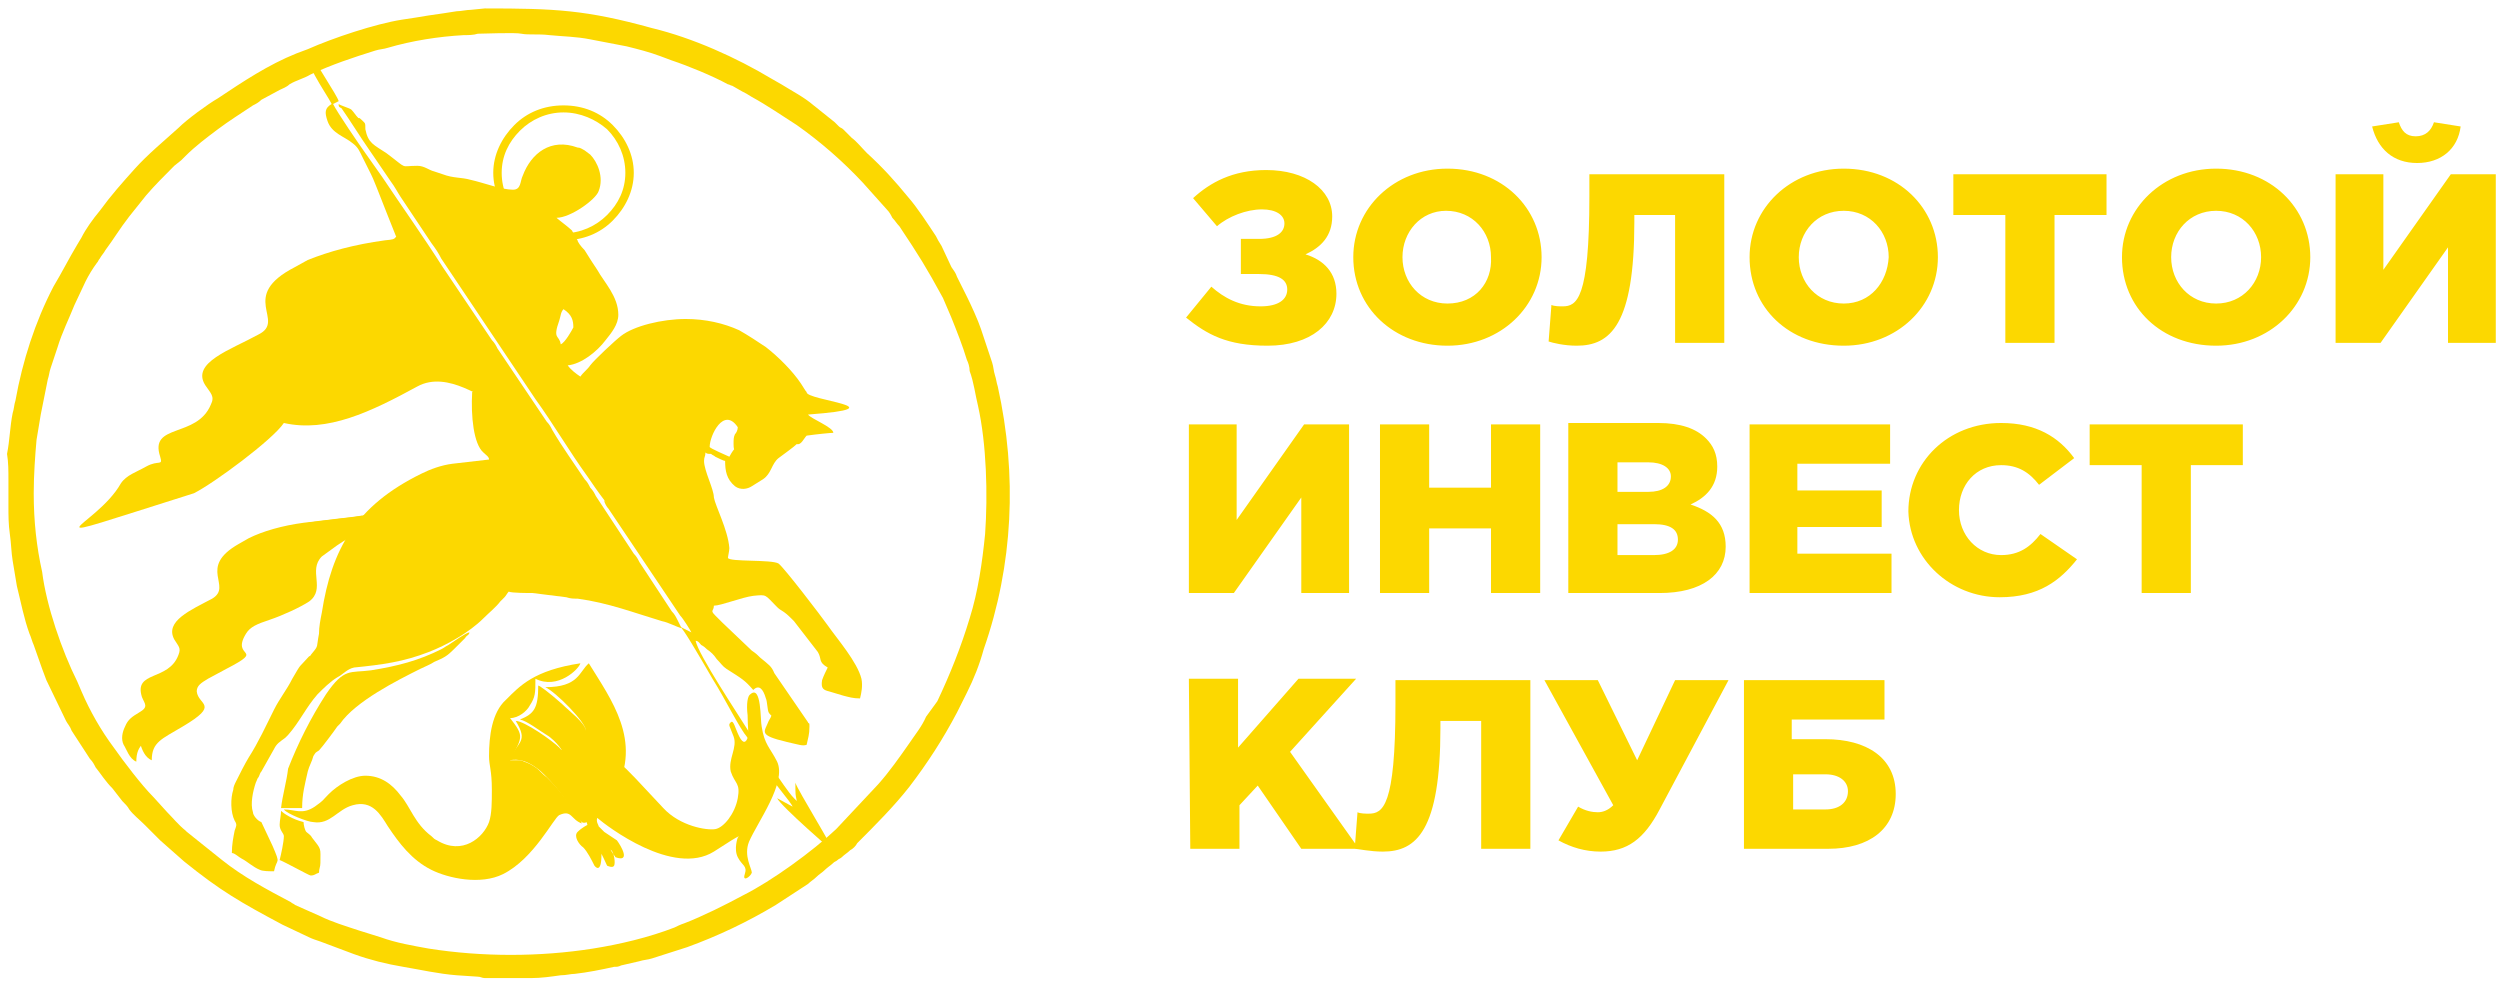
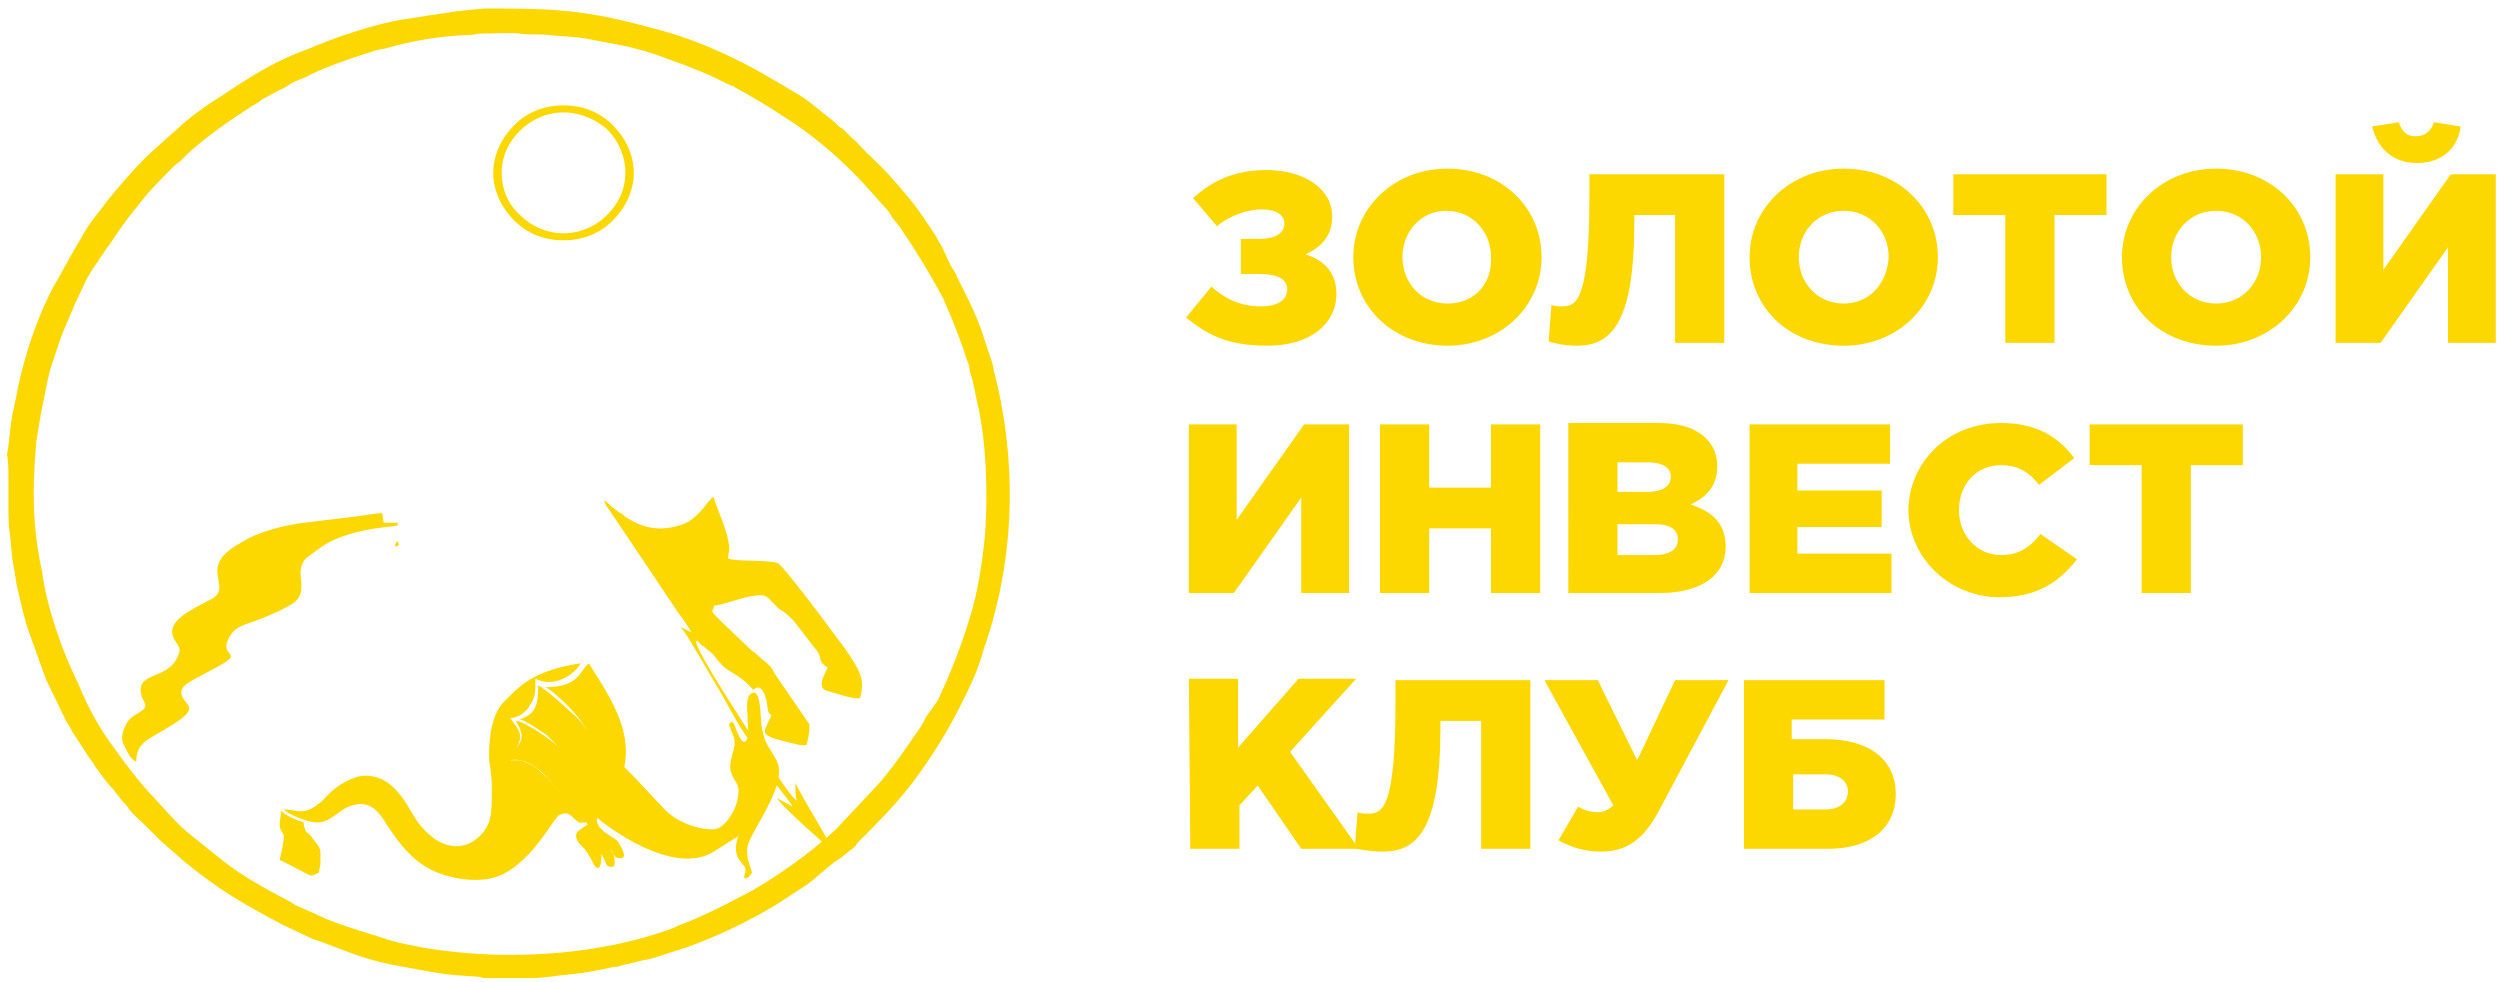
<svg xmlns="http://www.w3.org/2000/svg" id="Layer_1" x="0px" y="0px" viewBox="0 0 177.9 69.9" style="enable-background:new 0 0 177.9 69.9;" xml:space="preserve">
  <style type="text/css"> .st0{fill-rule:evenodd;clip-rule:evenodd;fill:#FCD800;} .st1{fill:#FCD800;} </style>
-   <path class="st0" d="M28.8,16.7c-1.2,0.2-0.2,0.3-1.4,0.4c-2.2,0.3-4,0.8-5.5,1.4L21,19c-4.1,2.1-0.6,3.8-2.6,4.8 c-2,1.1-4.8,2-3.8,3.6c0.4,0.6,0.7,0.8,0.4,1.4c-1,2.4-4.4,1.3-3.6,3.7c0.2,0.7-0.1,0.2-1,0.7c-0.7,0.4-1.4,0.6-1.8,1.2 c-1.8,3.2-7.8,4.8,5.2,0.7c1.4-0.7,5.6-3.8,6.4-5c3.1,0.7,6.2-0.8,9.5-2.6c2.2-1.2,4.8,1.1,5.4,1c0.4-0.3-1.9-4.3-1.4-4.5 C33.7,24,29.1,16.7,28.8,16.7z" />
  <path class="st0" d="M0.6,34.2V36c0,0.7,0,1.3,0.1,2c0.1,0.7,0.1,1.3,0.2,1.9l0.3,1.8c0.3,1.2,0.5,2.3,0.9,3.4 c0.1,0.2,0.2,0.6,0.3,0.8L3,47.6c0.1,0.3,0.2,0.5,0.3,0.8l1.4,2.9C4.8,51.5,5,51.7,5.1,52l1.3,2c0.2,0.2,0.3,0.4,0.4,0.6 c0.4,0.5,0.7,1,1.2,1.5l0.7,0.9c0.2,0.2,0.4,0.4,0.5,0.6c0.3,0.4,0.7,0.7,1.1,1.1c0.3,0.3,0.8,0.8,1.1,1.1l1.7,1.5 c2.6,2.1,4,2.9,7,4.5l1.9,0.9c0.2,0.1,0.5,0.2,0.8,0.3l2.4,0.9c1.1,0.4,2.3,0.7,3.5,0.9c1.2,0.2,2.5,0.5,3.8,0.6l1.5,0.1 c0.2,0,0.3,0.1,0.5,0.1h3.3c0.7,0,1.4-0.1,2.1-0.2c0.4,0,0.7-0.1,1-0.1c0.9-0.1,1.9-0.3,2.8-0.5c0.2,0,0.3,0,0.5-0.1l1.3-0.3 c0.3-0.1,0.6-0.1,0.9-0.2l2.5-0.8c2.2-0.8,4.3-1.8,6.3-3l2.3-1.5c0.2-0.2,0.4-0.3,0.6-0.5c0.2-0.2,0.4-0.3,0.6-0.5 c0.2-0.2,0.4-0.3,0.6-0.5c0.1-0.1,0.2-0.1,0.3-0.2c0.1-0.1,0.2-0.1,0.3-0.2c0.2-0.2,0.4-0.3,0.6-0.5c0.2-0.1,0.4-0.3,0.5-0.5 c1.3-1.3,2.6-2.6,3.7-4c1.3-1.7,2.4-3.4,3.4-5.3l0.7-1.4c0.5-1,0.9-2,1.2-3.1c2.1-6,2.4-12.4,1-18.7c-0.1-0.3-0.1-0.5-0.2-0.8 c-0.1-0.3-0.1-0.6-0.2-0.9l-0.8-2.4c-0.2-0.6-0.7-1.7-1-2.3l-0.7-1.4c-0.1-0.3-0.2-0.4-0.4-0.7L67,17.5c-0.2-0.3-0.3-0.5-0.4-0.7 c-0.6-0.9-1.3-2-2-2.8c-0.9-1.1-1.8-2.1-2.9-3.1c-0.4-0.4-0.7-0.8-1.1-1.1L60,9.2c-0.1-0.1-0.2-0.1-0.3-0.2 c-0.1-0.1-0.2-0.2-0.3-0.3l-1.5-1.2c-0.7-0.6-1.5-1-2.3-1.5l-0.7-0.4c-2.5-1.5-5.6-2.9-8.5-3.6c-4.7-1.3-6.9-1.4-11.9-1.4l-1,0.1 c-0.3,0-0.7,0.1-1,0.1c-0.6,0.1-1.3,0.2-2,0.3c-0.6,0.1-1.2,0.2-1.9,0.3c-1.9,0.3-4.9,1.3-6.7,2.1c-0.3,0.1-0.5,0.2-0.8,0.3 c-2,0.8-3.8,2-5.6,3.2c-0.7,0.4-2.2,1.5-2.8,2.1c-1,0.9-2.2,1.9-3.1,2.9c-0.9,1-1.7,1.9-2.5,3c-0.5,0.6-1,1.3-1.3,1.9l-0.3,0.5 c-0.6,1-1.1,2-1.7,3c-1.3,2.5-2.2,5.3-2.7,8.1c-0.1,0.3-0.1,0.6-0.2,0.9c-0.2,1-0.2,1.9-0.4,2.9C0.6,32.9,0.6,33.5,0.6,34.2z M2.4,35.1c0-1.3,0.1-2.7,0.2-3.8c0.1-0.6,0.2-1.2,0.3-1.8L3.4,27c0.1-0.3,0.1-0.5,0.2-0.8l0.5-1.5c0.3-1,0.8-2,1.2-3l0.8-1.7 c0.2-0.4,0.5-0.9,0.8-1.3c0.1-0.1,0.1-0.2,0.2-0.3c0.1-0.2,0.3-0.4,0.4-0.6c0.6-0.8,1-1.5,1.7-2.4l1.2-1.5c0.6-0.7,1.3-1.4,2-2.1 l0.5-0.4c0,0,0,0,0,0l0.3-0.3c0.7-0.7,1.5-1.3,2.3-1.9c0.8-0.6,1.6-1.1,2.5-1.7c0.2-0.1,0.4-0.2,0.6-0.4l1.3-0.7 c0.2-0.1,0.5-0.2,0.7-0.4c0.5-0.3,1-0.4,1.5-0.7c1.5-0.7,3-1.2,4.6-1.7c0.3-0.1,0.6-0.1,0.9-0.2c1.7-0.5,3.6-0.8,5.4-0.9 c0.3,0,0.7,0,1-0.1c0.3,0,2.7-0.1,3.1,0c0.5,0.1,1.2,0,2,0.1C40.1,2.6,41,2.6,42,2.8l2.6,0.5C45.4,3.5,46.2,3.7,47,4 c0.3,0.1,0.5,0.2,0.8,0.3c1.2,0.4,2.9,1.1,4,1.7C51.9,6,52,6.1,52.1,6.1c0.2,0.1,0.5,0.3,0.7,0.4c0.2,0.1,0.4,0.2,0.7,0.4 c1.1,0.6,2.1,1.3,3.2,2c1.7,1.2,3.3,2.6,4.7,4.1l1.7,1.9c0.2,0.2,0.3,0.4,0.4,0.6c0.2,0.2,0.3,0.4,0.5,0.6c1.4,2.1,1.9,2.9,3.1,5.1 l0.6,1.4c0.4,1,0.8,2,1.1,3c0.1,0.2,0.2,0.5,0.2,0.8c0.3,0.8,0.4,1.7,0.6,2.5c0.6,2.7,0.7,6.3,0.5,9.1c-0.2,2-0.5,4.1-1.1,6 c-0.6,2-1.4,4-2.3,5.9L65.9,51c-0.3,0.7-0.8,1.3-1.2,1.9c-0.7,1-1.4,2-2.2,2.9L59.5,59c-1.7,1.6-4.6,3.7-6.6,4.7 c-1.3,0.7-2.9,1.5-4.2,2c-0.3,0.1-0.5,0.2-0.7,0.3c-1.8,0.7-3.9,1.2-5.8,1.5c-3.8,0.6-7.9,0.6-11.7,0c-1.1-0.2-2.3-0.4-3.4-0.8 l-1.6-0.5c-0.9-0.3-1.9-0.6-2.7-1l-1.8-0.8c-0.1-0.1-0.2-0.1-0.3-0.2c-1.7-0.9-3.4-1.8-4.9-3l-2.5-2c0,0,0,0-0.1-0.1 c-0.5-0.4-0.9-0.9-1.3-1.3l-1-1.1c-0.8-0.8-2.1-2.5-2.8-3.5c-0.9-1.2-1.7-2.6-2.3-4c-0.1-0.2-0.2-0.5-0.3-0.7 c-1.1-2.2-2.2-5.4-2.5-7.8C2.6,38.9,2.4,37.1,2.4,35.1z" />
-   <path class="st0" d="M32.7,23.3c0.5,0.1-0.4,0.8-0.2,0.9c0.5,0.2,0.7,0.9,0.6,1.5c0.2,0.3,0.6,0.4,0.6,0.9c0,0.6,0.4,1.1-0.1,1.3 c-0.1,1.7,0.1,3.7,0.8,4.3c0.2,0.2,0.4,0.3,0.4,0.5l-2.6,0.3c-0.8,0.1-1.6,0.4-2.2,0.7c-4.7,2.3-6.4,5.4-7.1,9.9 c-0.1,0.5-0.2,1-0.2,1.5c-0.2,1,0,0.8-0.5,1.4c-0.1,0.1-0.1,0.2-0.2,0.2c-0.8,0.9-0.5,0.4-1.2,1.6c-0.4,0.8-0.9,1.4-1.3,2.2 c-0.6,1.2-1.1,2.3-1.8,3.4c-0.3,0.5-0.6,1.1-0.9,1.7c-0.1,0.2-0.2,0.4-0.2,0.6c-0.2,0.6-0.2,1.6,0.1,2.2c0.2,0.3,0.1,0.4,0,0.7 c-0.1,0.5-0.2,1-0.2,1.6c0.2,0,0.5,0.3,0.7,0.4c0.4,0.2,0.8,0.6,1.3,0.8c0.2,0.1,0.7,0.1,1,0.1c0.2-1,0.5-0.4-0.1-1.8l-0.8-1.7 C18.3,58.4,18,58,18,57.8c-0.2-0.6,0-1.5,0.2-2.1c0.1-0.2,0.1-0.3,0.2-0.4c0.1-0.2,0.1-0.3,0.2-0.4l0.9-1.6c0.2-0.4,0.4-0.5,0.8-0.8 c0.1-0.1,0.1-0.1,0.2-0.2c0.8-0.9,1.3-2,2.1-2.9c0.4-0.4,0.9-0.9,1.4-1.2c0.4-0.2,0.7-0.6,1.2-0.7c2-0.2,3.5-0.4,5.3-1.1 c1.3-0.5,2.9-1.4,3.9-2.4c0.4-0.4,0.9-0.8,1.2-1.2c0.1-0.1,0.2-0.2,0.3-0.3c0.1-0.1,0.2-0.3,0.3-0.4c0.2,0.1,1.4,0.1,1.7,0.1 l2.4,0.3c0.3,0.1,0.5,0.1,0.8,0.1c2.2,0.3,4,1,6,1.6c0.5,0.1,1,0.4,1.4,0.5c-0.1-0.2-0.2-0.4-0.3-0.6c-0.1-0.2-0.2-0.4-0.4-0.6 l-2.3-3.5c-0.1-0.2-0.2-0.4-0.4-0.6l-2.7-4.1c-0.1-0.2-0.2-0.4-0.4-0.6c-0.1-0.2-0.2-0.4-0.4-0.6c-0.8-1.2-1.6-2.3-2.3-3.5 c-0.1-0.2-0.2-0.4-0.4-0.6l-3.5-5.2c-0.1-0.2-0.2-0.4-0.4-0.6l-3.5-5.2c-1.4-2.2-2.9-4.3-4.3-6.4l-1.2-1.7c-0.5-0.7-2-2.9-2.3-3.5 c0.2-0.1,0.2-0.1,0.4-0.2c-0.1-0.4-1.8-2.9-1.9-3.3c-0.9,0.1,1,2.7,1.4,3.5c-0.5,0.3-0.5,0.6-0.3,1.2c0.3,0.9,1.2,1.1,1.8,1.6 c0.4,0.3,0.5,0.6,0.7,1c0.1,0.2,0.2,0.4,0.3,0.6c0.1,0.2,0.2,0.4,0.3,0.6c0.2,0.3,2.1,5.4,2.3,5.6l1.5,2.5c0.3,0.3,1,0.7,1.4,1.1 L32.7,23.3z" />
  <path class="st0" d="M28.3,38.5c-0.1,0.1-0.2,0.2-0.2,0.4l0.3-0.1L28.3,38.5z M27.2,36.5c-1,0.1-2,0.3-3.1,0.4 c-0.9,0.1-1.6,0.2-2.5,0.3c-1.5,0.2-2.9,0.6-3.9,1.1L17,38.7c-3,1.7-0.4,3-1.9,3.9c-1.5,0.8-3.4,1.6-2.7,2.9 c0.3,0.5,0.5,0.6,0.3,1.1c-0.7,1.9-3.2,1.1-2.6,3c0.2,0.5,0.5,0.7-0.2,1.1c-0.5,0.3-0.8,0.5-1,1c-0.2,0.4-0.3,0.9-0.1,1.3 C9,53.3,9.2,54,9.7,54.2c0-1.3,0.7-1.5,2.2-2.4c2.7-1.6,1.1-1.5,1-2.5c0-0.4,0.3-0.6,0.8-0.9l1.3-0.7c2.9-1.5,0.3-0.7,1.4-2.5 c0.3-0.5,0.8-0.7,1.7-1c0.9-0.3,2.2-0.9,2.8-1.3c1.2-0.9-0.1-2.2,0.9-3.2l1.1-0.8c1-0.7,2.7-1.2,4.6-1.4c0.3,0,0.6-0.1,0.8-0.1 l0-0.2h-1L27.2,36.5L27.2,36.5z" />
-   <path class="st0" d="M25.8,36.7l-0.7,0.1c-0.9,0.1-1.6,0.2-2.5,0.3c-1.5,0.2-2.9,0.6-4,1.1l-0.6,0.3c-3,1.7-0.4,3-1.9,3.9 c-1.5,0.8-3.4,1.6-2.7,2.9c0.3,0.5,0.5,0.6,0.3,1.1c-0.7,1.9-3.2,1.1-2.6,3c0.2,0.5,0.5,0.7-0.2,1.1c-0.5,0.3-0.8,0.5-1,1 C9.9,52,9.8,52.6,10,53c0.1,0.3,0.3,0.9,0.8,1.1c0-1.3,0.7-1.5,2.2-2.4c2.7-1.6,1.1-1.5,1-2.5c0-0.4,0.3-0.6,0.8-0.9l1.3-0.7 c2.9-1.5,0.3-0.7,1.4-2.5c0.3-0.5,0.8-0.7,1.7-1c0.9-0.3,2.2-0.9,2.8-1.3c1.2-0.9-0.1-2.2,0.9-3.2l1.1-0.8c0.3-0.2,0.6-0.4,1-0.6 C24.8,37.5,25.2,36.9,25.8,36.7L25.8,36.7z" />
-   <path class="st0" d="M39.9,24.5c-0.1-0.7-0.6-0.3-0.1-1.7c0.1-0.3,0.1-0.6,0.3-0.8c0.6,0.4,0.7,0.8,0.7,1.3 C40.7,23.5,40.2,24.4,39.9,24.5z M57.4,31c0.7-0.1,1.7-0.2,1.9-0.2c0-0.4-1.6-1-1.8-1.3c6.7-0.5-0.2-1-0.1-1.6 c-0.1-0.1-0.2-0.3-0.4-0.6c-0.6-0.9-1.6-1.9-2.5-2.6c-0.6-0.4-1.2-0.8-1.9-1.2c-1.1-0.5-2.4-0.8-3.8-0.8c-1.7,0-3.7,0.5-4.6,1.2 c-0.4,0.3-1.9,1.7-2.2,2.1c-0.2,0.3-0.5,0.5-0.7,0.8c-0.3-0.2-0.7-0.5-0.9-0.8c1-0.1,2.1-1,2.7-1.8c0.4-0.5,0.9-1.1,0.9-1.8 c0-1.3-1-2.3-1.5-3.2c-0.2-0.3-0.6-0.9-0.9-1.4c-0.3-0.3-0.5-0.6-0.5-0.7c-0.1-0.1-0.4-0.7-0.4-0.7c-0.2-0.2-1-0.8-1.1-0.9 c1,0,2.8-1.3,3-1.9c0.4-1-0.1-2.1-0.6-2.6l-0.4-0.3c-0.2-0.1-0.3-0.2-0.5-0.2c-1.9-0.7-3.3,0.4-3.9,2c-0.2,0.4-0.1,1-0.7,1 c-0.8,0-2.1-0.5-3-0.7c-0.7-0.2-1.2-0.1-2-0.4c-0.3-0.1-0.3-0.1-0.6-0.2c-0.4-0.1-0.7-0.4-1.2-0.4c-1.3,0-0.6,0.3-2.2-0.9 c-0.9-0.6-1.3-0.7-1.5-1.7C26,8.7,26,8.8,25.7,8.5c-0.1-0.1-0.1-0.1-0.2-0.1C25.3,8.2,25.2,8,25,7.8c-0.1-0.1-0.8-0.3-0.9-0.4 c0,0.2,0,0.2,0.2,0.3c0.7,1,1.3,2,2,3l1.5,2.2c0.3,0.4,0.5,0.8,0.7,1.1l2.2,3.3c0.3,0.4,0.5,0.7,0.7,1.1l6.7,10 c1.3,1.8,2.4,3.7,3.7,5.5c1.3,1.9,4.2,6.3,7.1,4.3c0.4-0.2,0.9-1.2,1.2-1.5c0.1-0.1,0.7-1.2,0.7-1.3c0-0.6-0.7-1.9-0.7-2.6 c0-0.3,0.1-0.3,0.1-0.6c0.1,0.1,0.2,0.1,0.4,0.1c0.1,0.1,0.2,0.1,0.3,0.2c0.2,0.1,0.6,0.3,0.7,0.3c0,0.7,0.1,1.3,0.7,1.8 c0.4,0.3,0.9,0.2,1.2,0l0.8-0.5c0.6-0.4,0.6-1.1,1.1-1.5c0.4-0.3,1.1-0.8,1.3-1C57,31.7,57.2,31.2,57.4,31L57.4,31z M52.2,31.6 c0,0.7,0.2,0-0.3,0.9c-0.2-0.1-1.4-0.6-1.4-0.7c0-0.8,1-2.9,2-1.4c0,0.2-0.1,0.4-0.2,0.5C52.2,31.1,52.2,31.3,52.2,31.6z" />
  <path class="st0" d="M49.5,45.6c0.2,0,0.3,0.2,0.4,0.3c0.2,0.1,0.3,0.2,0.4,0.3c0.3,0.2,0.5,0.4,0.7,0.7c0.3,0.3,0.4,0.5,0.7,0.7 c1.1,0.7,1.3,0.8,1.9,1.5c0.4-0.4,0.7-0.1,0.9,0.6c0.1,0.2,0.1,0.8,0.2,1c0.3,0.5,0.8,0.3,1.2,0.7c0.9,0.3,1.7,0.2,1.6,0l-2.4-3.5 c-0.2-0.5-0.4-0.6-1-1.1c-0.2-0.2-0.3-0.3-0.6-0.5l-2.1-2c-0.2-0.2-0.3-0.3-0.5-0.5c-0.4-0.4-0.1-0.3-0.1-0.7c0.5,0,2-0.6,2.8-0.7 c1-0.1,0.8-0.1,1.7,0.8c0.3,0.3,0.4,0.2,1,0.8c0.1,0.1,0.1,0.1,0.2,0.2l1.7,2.2c0.3,0.5,0,0.7,0.7,1.1c-0.1,0.2-0.3,0.6-0.4,0.9 c-0.1,0.6,0.1,0.7,0.5,0.8l1,0.3c0.4,0.1,0.7,0.2,1.2,0.2c0.1-0.4,0.2-0.9,0.1-1.4c-0.3-1.2-1.7-2.8-2.4-3.8 c-0.5-0.7-3.1-4.1-3.5-4.4c-0.5-0.3-3.5-0.1-3.6-0.4c0-0.1,0.1-0.5,0.1-0.7c-0.1-1.3-1-3-1.1-3.6c-0.2,0-0.1,0-0.2,0.1 c-0.1,0.1-0.1,0.1-0.2,0.2c-0.5,0.7-1.2,1.5-2.1,1.7c-1.3,0.4-2.5,0.2-3.6-0.5c-0.2-0.1-0.3-0.2-0.4-0.3c-0.7-0.4-1-0.8-1.3-1 c0,0.2,0.2,0.5,0.3,0.6c1.6,2.4,3.5,5.2,5.1,7.6c0.2,0.2,0.7,1,0.8,1.2l-0.8-0.4c0.2,0.1,1.2,1.8,2.3,3.7c1,1.6,1.9,3.5,2.5,4.2 c0.2,0.2,0.1-0.1,0.2-0.1c0.3,0.1,0.1,0,0.1,0C52.5,50.8,49.7,46.6,49.5,45.6z" />
-   <path class="st0" d="M20,57.5c0.3,0,0.4,0,0.8,0l0.7,0c0-1,0.2-1.7,0.4-2.6c0.1-0.4,0.3-0.7,0.4-1.1c0.2-0.3,0.1-0.2,0.4-0.4 c0.2-0.2,1.1-1.4,1.3-1.7c0.1-0.1,0.1-0.1,0.2-0.2c1.1-1.6,4.1-3.1,5.7-3.9c0.4-0.2,0.7-0.3,1-0.5c0.7-0.3,0.9-0.4,1.4-0.9l0.8-0.8 c0.1-0.2,0.3-0.2,0.3-0.4c-0.2,0-1.2,0.7-1.5,0.9c-0.2,0.1-0.3,0.2-0.5,0.3c-1.6,0.8-3.1,1.2-5,1.5c-1.5,0.2-1.9-0.2-3.2,1.7 c-1.1,1.7-2,3.5-2.7,5.3C20.4,55.6,20.1,56.6,20,57.5z" />
  <path class="st0" d="M-1.3,36v-1.9c0,0.1,0,0-0.1,0.2v1.3c0,0.1,0,0.2,0,0.2L-1.3,36z" />
  <path class="st1" d="M43.2,9.2C42.4,8.5,41.3,8,40.1,8c-1.2,0-2.3,0.5-3.1,1.3c-0.8,0.8-1.3,1.8-1.3,3c0,1.2,0.5,2.3,1.3,3 c0.8,0.8,1.9,1.3,3.1,1.3c1.2,0,2.3-0.5,3.1-1.3c0.8-0.8,1.3-1.8,1.3-3C44.5,11.1,44,10,43.2,9.2z M40.1,7.5c1.4,0,2.6,0.5,3.5,1.4 c0.9,0.9,1.5,2.1,1.5,3.4c0,1.3-0.6,2.5-1.5,3.4c-0.9,0.9-2.1,1.4-3.5,1.4s-2.6-0.5-3.5-1.4c-0.9-0.9-1.5-2.1-1.5-3.4 c0-1.3,0.6-2.5,1.5-3.4C37.5,8,38.7,7.5,40.1,7.5z" />
  <path class="st0" d="M36.3,51.1c0.6,0,1.2-0.5,1.4-0.9c0.4-0.6,0.4-0.9,0.4-1.9c1.6,0.8,3.1-0.7,3.2-1.1C38,47.7,37,48.8,36,49.8 c-1,0.9-1.2,2.6-1.2,4c0,0.7,0.2,1,0.2,2.4c0,0.9,0,1.7-0.2,2.3c-0.4,1.1-1.9,2.4-3.7,1.3c-0.2-0.1-0.2-0.1-0.4-0.3 c-1.2-0.9-1.5-2.1-2.2-2.9c-0.6-0.8-1.4-1.4-2.5-1.4c-0.9,0-2,0.7-2.6,1.3c-0.5,0.5-0.3,0.4-1,0.9c-0.9,0.6-1.4,0.2-2.2,0.2 c0.2,0.3,1.7,0.9,2.1,0.9c1.2,0.2,1.7-0.9,2.8-1.2c1.4-0.4,2,0.7,2.5,1.5c0.8,1.2,1.7,2.4,3.1,3.1c1.2,0.6,3.5,1.1,5.1,0.3 c2.2-1.1,3.6-4,4-4.2c0.9-0.4,0.8,0.3,1.6,0.6c-0.1-0.5-1.7-2.5-2.1-2.9l-0.4-0.4c-0.3-0.2-0.5-0.5-0.8-0.7 c-0.3-0.2-0.5-0.3-0.8-0.4c-0.2-0.1-0.2-0.1-0.5-0.1c-0.1,0-0.3,0-0.5,0C37.2,52.4,37.3,52.4,36.3,51.1z" />
  <path class="st0" d="M20.2,59.5c0,0.4-0.2,1.3-0.3,1.7c0.3,0.1,2.1,1.1,2.2,1.1c0.3,0,0.3-0.1,0.6-0.2c0-0.3,0.1-0.4,0.1-0.7 c0-1.1,0.1-0.9-0.6-1.8c-0.1-0.2-0.3-0.3-0.4-0.4c-0.1-0.1-0.2-0.5-0.2-0.7c-0.8-0.2-1.4-0.6-1.6-0.8c0,0.3-0.1,0.7-0.1,1 C19.9,59.1,20.2,59.3,20.2,59.5z" />
  <path class="st0" d="M56.9,51.5c-0.7-0.2-1.1-0.3-1.6-0.8c-0.4-0.4,0-0.2-0.3-0.3c0,0.3-0.1,0.6-0.3,0.9c-0.3,0.8-0.8,1,1.3,1.5 c0.9,0.2,1.1,0.3,1.4,0.2c0.1-0.5,0.2-0.7,0.2-1.3c0-0.3,0-0.2-0.2-0.3C56.8,51.4,57.2,51.5,56.9,51.5z" />
-   <path class="st0" d="M39.8,53.2c-0.5-0.5-2.5-1.9-3.1-1.9c0.9,1.5,0.2,1.4-0.5,2.8c0.3,0,1-0.3,2.3,0.8c1.8,1.7,2.2,3,2.9,3.6 c0.4,0.3,1.5-0.8,2.4-2.2c1.9-3.6-0.3-6.5-1.9-9.1c-0.7,0.6-0.7,1.7-3.1,1.7c0.7,0.3,2.9,2.5,2.9,3.1c-0.1-0.6-1.2-1.4-1.7-1.9 c-0.9-0.8-1.7-1.4-1.7-1.3c0,1.6-0.3,2-1.3,2.4c0.5,0.1,1.4,0.8,1.9,1.1C39.6,52.7,40.3,53.8,39.8,53.2z" />
+   <path class="st0" d="M39.8,53.2c-0.5-0.5-2.5-1.9-3.1-1.9c0.9,1.5,0.2,1.4-0.5,2.8c0.3,0,1-0.3,2.3,0.8c1.8,1.7,2.2,3,2.9,3.6 c0.4,0.3,1.5-0.8,2.4-2.2c1.9-3.6-0.3-6.5-1.9-9.1c-0.7,0.6-0.7,1.7-3.1,1.7c0.7,0.3,2.9,2.5,2.9,3.1c-0.1-0.6-1.2-1.4-1.7-1.9 c-0.9-0.8-1.7-1.4-1.7-1.3c0,1.6-0.3,2-1.3,2.4c0.5,0.1,1.4,0.8,1.9,1.1z" />
  <path class="st0" d="M41.8,58.7c0,0-0.4,0.2-0.7,0.5c-0.3,0.3,0.1,0.9,0.4,1.1c0.3,0.3,0.6,0.9,0.8,1.3c0,0,0.5,0.7,0.5-0.8 c-0.1-0.3,0.4,0.8,0.4,0.8s0.4,0.2,0.5,0c0.1-0.2,0-0.9-0.2-1.1s0.3,0.5,0.3,0.5c1.1,0.4,0.4-0.8,0.1-1.2L43,59.2 c0,0-0.3-0.3-0.4-0.4c0-0.1-0.2-0.3-0.1-0.6c0.7,0.6,5.4,4.2,8.3,2.4c2.3-1.5,1.7-1,1.7-1s-0.3,0.8,0,1.4c0.3,0.6,0.7,0.6,0.5,1.2 c-0.2,0.6,0.4,0.2,0.5-0.1c0-0.3-0.6-1.2-0.2-2.2c0.6-1.4,2.7-4.2,2-5.7c-0.5-1-0.9-1.2-1.1-2.5c-0.1-0.4,0-3-0.8-2.3 c-0.2,0.1-0.3,0.7-0.2,1.5c0,0.8,0.1,1.3,0,1.6c-0.1,0.3-0.3,0.5-0.6-0.1c-0.3-0.6-0.4-1.2-0.6-1c-0.2,0.2-0.1,0.2,0.2,1 s-0.4,1.6-0.2,2.5c0.3,0.9,0.7,0.8,0.5,1.9c-0.2,1.1-1,2.1-1.6,2.2c-0.6,0.1-2.5-0.2-3.7-1.5c-3.3-3.5-3.6-4.1-3.9-2.5 c-0.2,0.3-0.3,0.5-0.6,0.8l-0.4,0.3c-0.2,0.3-0.6,0.6-0.9,0.9C41.5,57.5,41.6,58,41.8,58.7z" />
  <path class="st0" d="M56.7,57c0,0-0.1-0.1-0.2-0.2c-0.4-0.4-1.1-1.5-1.2-1.6c-0.1,0.1-0.4,0-0.5,0c0.1,0.3,1.5,1.9,1.6,2.2l-1.1-0.6 c0.3,0.6,4,3.8,4,3.8c0-0.3-2.5-4.3-2.7-4.9C56.6,56.6,56.6,56.5,56.7,57z" />
  <path class="st1" d="M172,11.6c1.7,0,2.9-1,3.1-2.6l-1.9-0.3c-0.2,0.6-0.6,1-1.3,1c-0.7,0-1-0.4-1.2-1l-1.9,0.3 C169.2,10.6,170.3,11.6,172,11.6z M166.2,24.4h3.2l4.8-6.8v6.8h3.4v-12h-3.2l-4.8,6.8v-6.8h-3.4V24.4z M157.7,21.6 c-1.9,0-3.2-1.5-3.2-3.3c0-1.8,1.3-3.3,3.2-3.3c1.9,0,3.2,1.5,3.2,3.3C160.9,20.1,159.6,21.6,157.7,21.6z M157.7,24.6 c3.8,0,6.7-2.8,6.7-6.3c0-3.5-2.8-6.3-6.7-6.3c-3.8,0-6.7,2.8-6.7,6.3C151,21.9,153.8,24.6,157.7,24.6z M142.7,24.4h3.5v-9.1h3.7 v-2.9H139v2.9h3.7V24.4z M131.2,21.6c-1.9,0-3.2-1.5-3.2-3.3c0-1.8,1.3-3.3,3.2-3.3c1.9,0,3.2,1.5,3.2,3.3 C134.3,20.1,133.1,21.6,131.2,21.6z M131.2,24.6c3.8,0,6.7-2.8,6.7-6.3c0-3.5-2.8-6.3-6.7-6.3c-3.8,0-6.7,2.8-6.7,6.3 C124.5,21.9,127.3,24.6,131.2,24.6z M112.2,24.6c2.4,0,4.1-1.5,4.1-8.8v-0.5h2.9v9.1h3.5v-12h-9.6V14c0,7.3-0.9,7.8-1.9,7.8 c-0.2,0-0.6,0-0.8-0.1l-0.2,2.6C110.5,24.4,111.3,24.6,112.2,24.6z M103,21.6c-1.9,0-3.2-1.5-3.2-3.3c0-1.8,1.3-3.3,3.1-3.3 c1.9,0,3.2,1.5,3.2,3.3C106.2,20.1,105,21.6,103,21.6z M103,24.6c3.8,0,6.7-2.8,6.7-6.3c0-3.5-2.8-6.3-6.7-6.3 c-3.8,0-6.7,2.8-6.7,6.3C96.3,21.9,99.2,24.6,103,24.6z M90.2,24.6c3.1,0,4.9-1.6,4.9-3.7c0-1.5-0.9-2.4-2.2-2.8 c1.1-0.5,1.9-1.3,1.9-2.7c0-1.9-1.9-3.3-4.7-3.3c-2.4,0-4,0.9-5.2,2l1.7,2c0.8-0.7,2.1-1.2,3.2-1.2c1,0,1.6,0.4,1.6,1 c0,0.6-0.5,1.1-1.8,1.1h-1.3v2.5h1.3c1.4,0,2,0.4,2,1.1c0,0.7-0.6,1.2-1.9,1.2c-1.5,0-2.6-0.6-3.5-1.4l-1.8,2.2 C85.9,23.8,87.3,24.6,90.2,24.6z" />
  <path class="st1" d="M127.6,57.6v-2.5h2.3c1,0,1.6,0.5,1.6,1.2c0,0.8-0.6,1.3-1.6,1.3H127.6z M124.1,60.4h6c2.9,0,4.8-1.4,4.8-3.9 c0-2.6-2.1-3.9-5-3.9h-2.4v-1.4h6.6v-2.8h-10V60.4z M113.9,60.6c1.9,0,3.1-0.9,4.2-3l4.9-9.2h-3.8l-2.7,5.7l-2.8-5.7h-3.8l4.9,8.9 c-0.4,0.4-0.8,0.5-1.1,0.5c-0.4,0-0.9-0.1-1.4-0.4l-1.4,2.4C111.8,60.3,112.8,60.6,113.9,60.6z M98.4,60.6c2.4,0,4.1-1.5,4.1-8.8 v-0.5h2.9v9.1h3.5v-12h-9.6v1.7c0,7.3-0.9,7.8-1.9,7.8c-0.2,0-0.6,0-0.8-0.1l-0.2,2.6C96.6,60.4,97.5,60.6,98.4,60.6z M84.7,60.4 h3.5v-3.1l1.3-1.4l3.1,4.5h4.1l-4.9-6.9l4.7-5.2h-4.1l-4.3,4.9v-4.9h-3.5L84.7,60.4L84.7,60.4z M152.4,42.2h3.5v-9.1h3.7v-2.9h-10.9 v2.9h3.7V42.2z M142.3,42.5c2.8,0,4.3-1.2,5.5-2.7l-2.6-1.8c-0.7,0.9-1.5,1.5-2.8,1.5c-1.7,0-3-1.4-3-3.2c0-1.8,1.2-3.2,3-3.2 c1.2,0,2,0.5,2.7,1.4l2.5-1.9c-1.1-1.5-2.7-2.5-5.2-2.5c-3.8,0-6.6,2.8-6.6,6.3C135.9,39.8,138.8,42.5,142.3,42.5z M124.5,42.2h10.1 v-2.8h-6.7v-1.9h6v-2.6h-6V33h6.6v-2.8h-10V42.2z M115.1,35v-2.1h2.2c1,0,1.6,0.4,1.6,1c0,0.7-0.6,1.1-1.6,1.1L115.1,35L115.1,35z M115.1,39.5v-2.2h2.6c1.2,0,1.7,0.4,1.7,1.1c0,0.7-0.6,1.1-1.7,1.1H115.1z M111.7,42.2h6.4c3,0,4.7-1.3,4.7-3.3c0-1.7-1-2.5-2.5-3 c1.1-0.5,1.9-1.3,1.9-2.7c0-0.9-0.3-1.5-0.8-2c-0.7-0.7-1.8-1.1-3.4-1.1h-6.4V42.2z M98.2,42.2h3.5v-4.6h4.4v4.6h3.5v-12h-3.5v4.5 h-4.4v-4.5h-3.5V42.2z M84.6,42.2h3.2l4.8-6.8v6.8H96v-12h-3.2L88,37v-6.8h-3.4V42.2z" />
</svg>